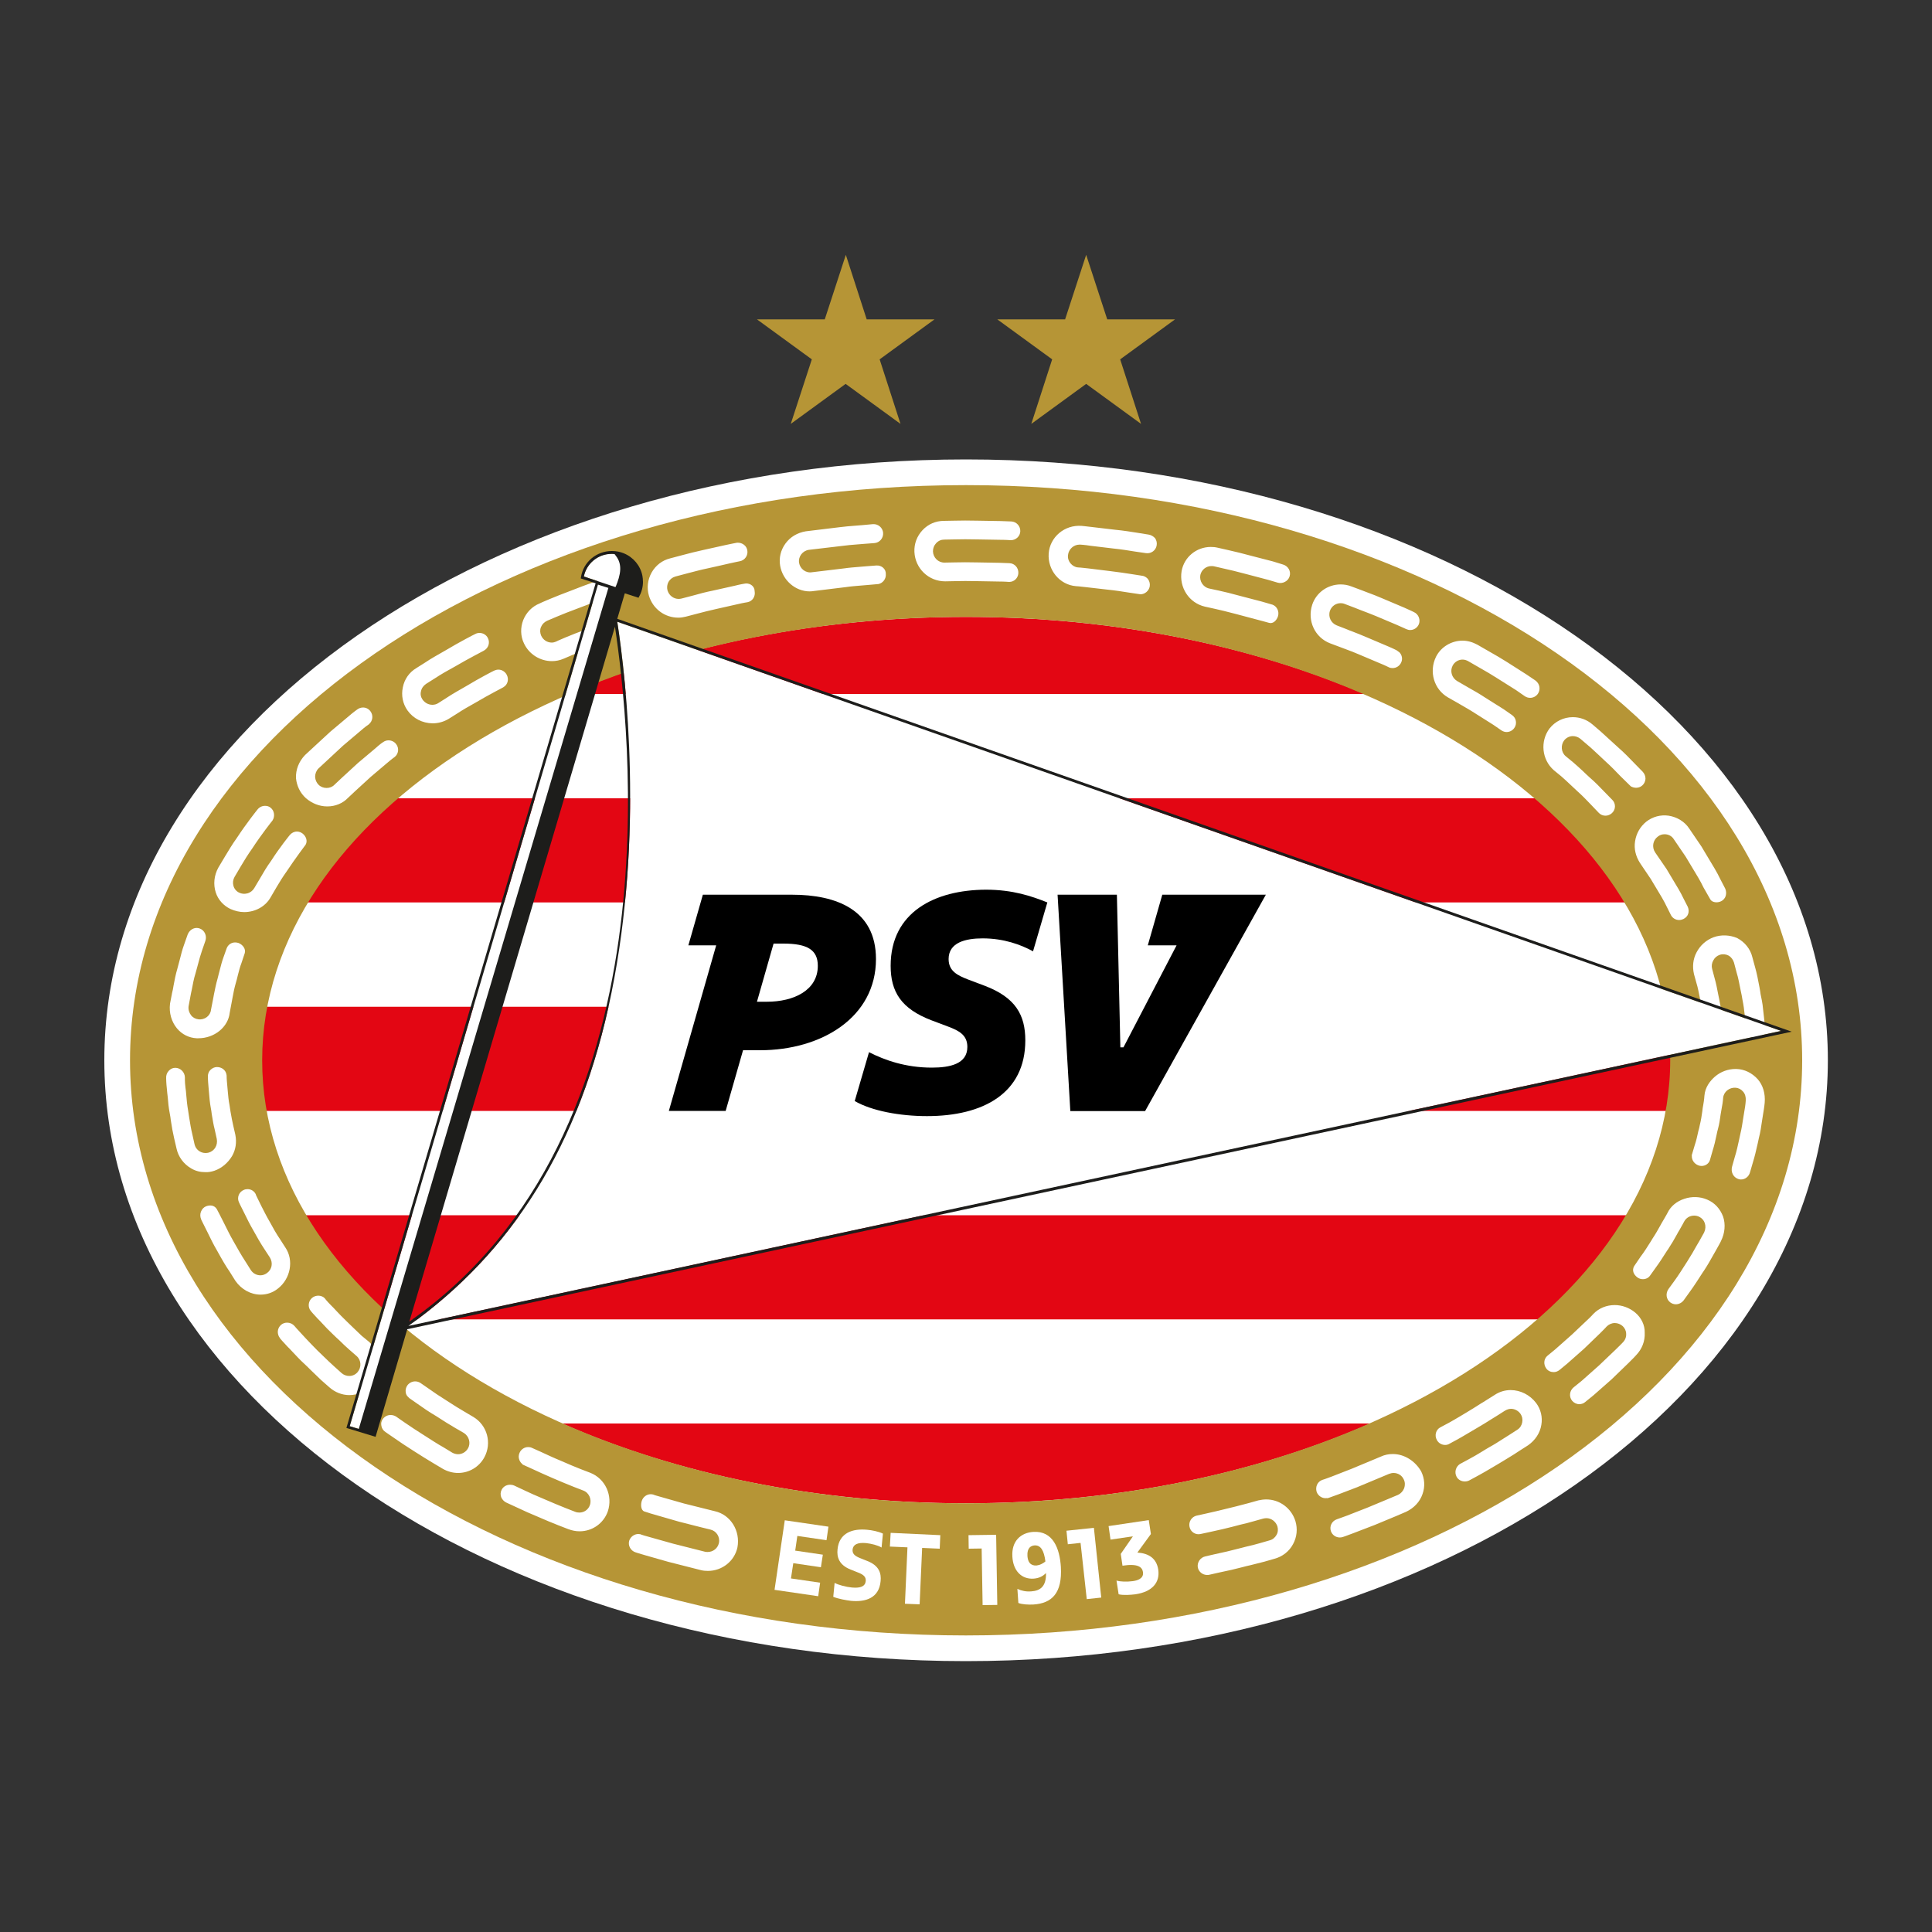
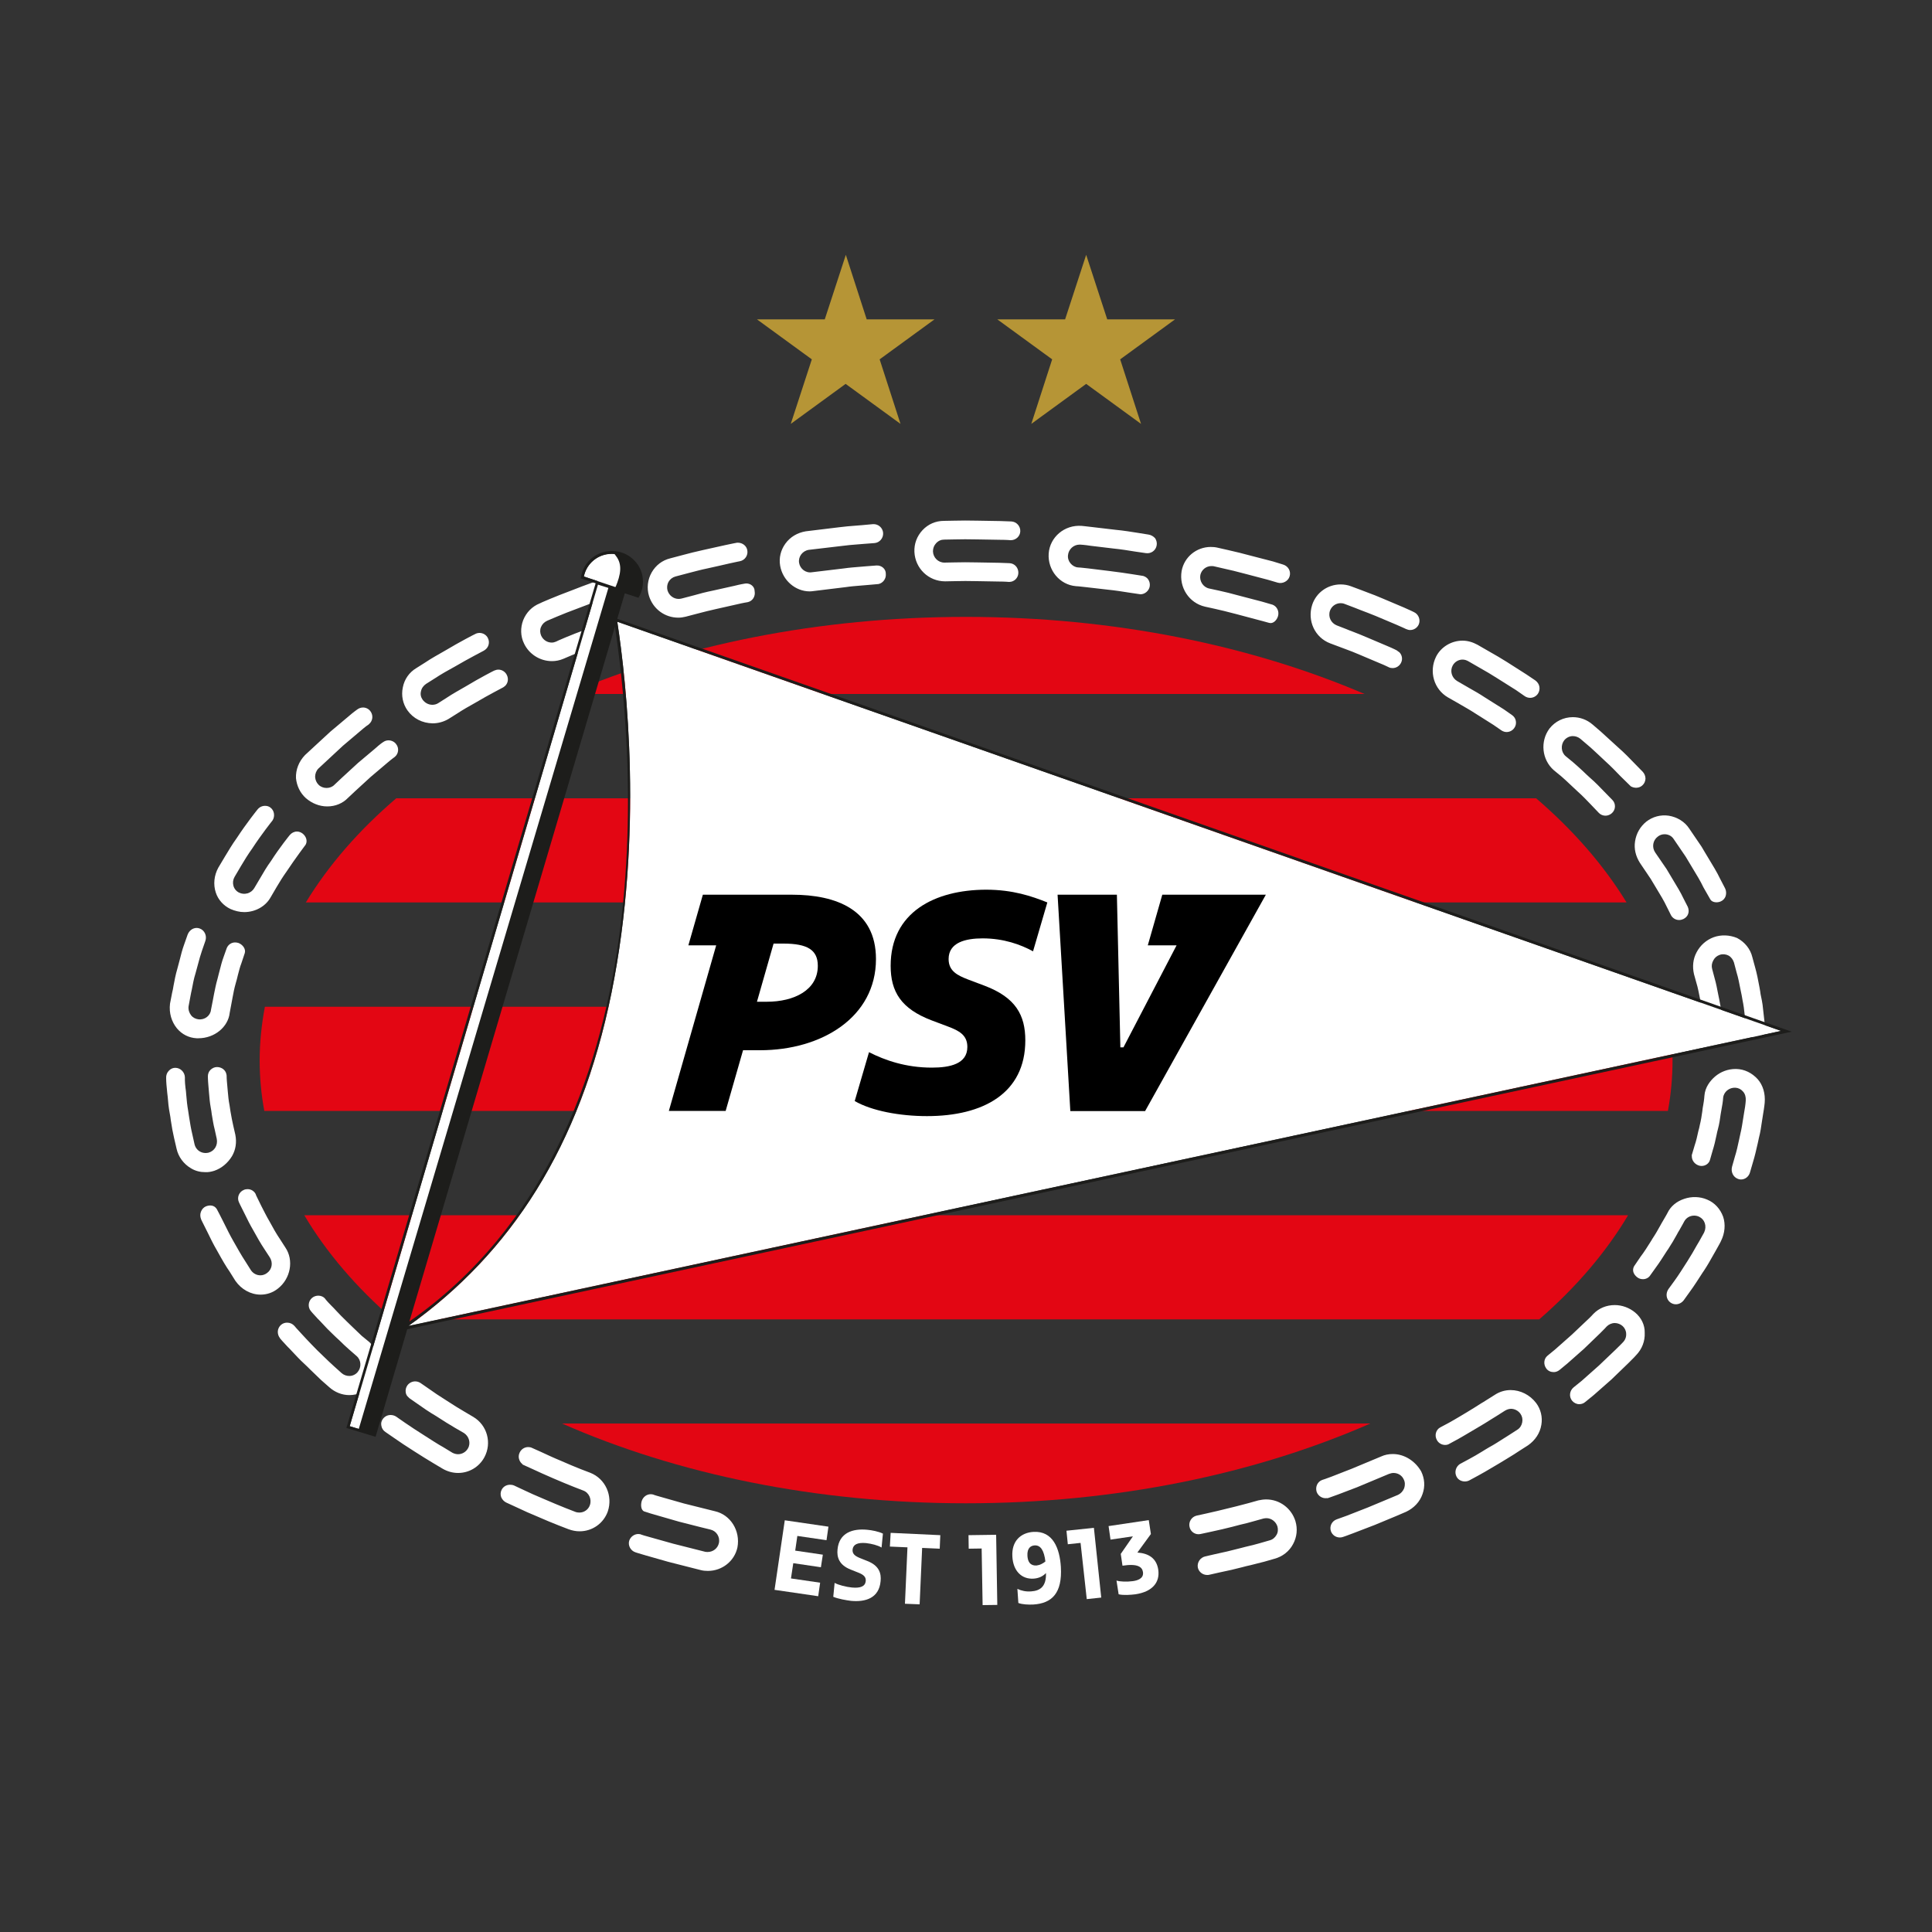
<svg xmlns="http://www.w3.org/2000/svg" width="40" height="40" version="1.1" id="Laag_1" x="0px" y="0px" viewBox="0 0 1000 1000" style="enable-background:new 0 0 1000 1000;" xml:space="preserve">
  <rect x="0" y="0" width="1000" height="1000" fill="#333333" stroke="none" />
  <style type="text/css">
	.st0{fill:#FFFFFF;}
	.st1{fill:#E30613;}
	.st2{fill:#B69536;}
	.st3{fill:#1D1D1B;}
</style>
  <g>
    <g>
-       <path class="st0" d="M499.9,859.8C254,859.8,54,720.3,54,548.8c0-171.5,200.1-311,446-311c246,0,446.1,139.5,446.1,311    C946,720.3,745.9,859.8,499.9,859.8z" />
      <path class="st1" d="M500,319.3c-76.5,0-147.4,14.7-206.1,39.9h412.4C647.6,334.1,576.6,319.3,500,319.3z M500,778.1    c77.9,0,150-15.3,209.3-41.3H290.9C350.1,762.9,422.3,778.1,500,778.1z M203.5,682.9h6.2l1.1,2l2.9-2h583    c19-16.5,34.5-34.6,46-53.9H157.5C169,648.4,184.6,666.5,203.5,682.9z M863.1,521.1H137.1c-1.7,9.1-2.7,18.3-2.7,27.7    c0,8.9,0.8,17.6,2.4,26.2h726.5c1.6-8.6,2.4-17.4,2.4-26.3C865.7,539.4,864.8,530.2,863.1,521.1z M795.1,413.2h-590    c-19.2,16.4-35,34.5-46.8,53.9h683.6C830.1,447.8,814.3,429.7,795.1,413.2z" />
      <g>
-         <path class="st2" d="M67.3,548.8C67.3,384.4,261,251.1,500,251.1c238.9,0,432.8,133.3,432.8,297.7     c0,164.3-193.9,297.7-432.9,297.7C261,846.5,67.3,713.1,67.3,548.8 M500,778.1c201.5,0,364.5-102.7,364.5-229.4     c0-126.7-163-229.4-364.4-229.4c-201.2,0-364.4,102.7-364.4,229.5C135.6,675.4,298.8,778.2,500,778.1z" />
-       </g>
+         </g>
      <path class="st0" d="M211.4,686.3c52.7-37.6,88.9-92.6,105.1-172.4c16.6-81.8,7.8-160.7,3-192.1l602.4,211.8L214,685.8" />
      <path class="st0" d="M887,485.1c-3.8,1.4-7,4.2-8.9,7.9c-1.8,3.4-2.2,7.3-1.3,11.2l1.3,4.7c0.7,2.2,1.2,5,1.8,7.9    c0.2,0.8,0.3,1.6,0.5,2.4c0.1,0.7,0.3,1.4,0.4,2.1c0.2,1.2,0.5,2.4,0.6,3.5l1.1,9.8c0.4,2.4,2.4,4.1,4.9,4.1c0.1,0,0.2,0,0.3,0    c1.4-0.1,2.7-0.8,3.6-1.8c0.8-0.9,1.1-2.1,0.9-3.2l-0.6-5.1c-0.2-1.3-0.3-2.8-0.5-4.5l-0.1-0.7c-0.2-1.2-0.4-2.5-0.7-3.8    c-0.1-0.7-0.3-1.4-0.4-2.2l-0.5-2.4c-0.6-3.2-1.2-6.2-1.9-8.6l-1.3-4.9c-0.4-1.4-0.2-3,0.6-4.4c0.7-1.4,1.9-2.4,3.4-2.9    c1.5-0.5,3.2-0.3,4.5,0.4c1.4,0.8,2.3,2.1,2.8,3.6l1.4,5.3c0.8,2.5,1.4,5.8,2.1,9.3l0.5,2.4c0.1,0.8,0.3,1.5,0.4,2.3    c0.3,1.4,0.5,2.7,0.7,4l1.3,11.1c0.4,2.8,2.6,4.8,5.2,4.6c1.3-0.1,2.5-0.7,3.4-1.8c0.9-1.1,1.3-2.4,1.1-3.8l-1.3-11.6    c-0.2-1.4-0.5-2.9-0.8-4.3c-0.2-0.8-0.3-1.6-0.4-2.4l-0.4-2.3c-0.7-3.8-1.4-7.3-2.2-10.1l-1.5-5.5c-1-4.2-3.9-7.8-7.9-9.9    C895.2,483.9,890.9,483.7,887,485.1z M386.1,302l-0.7,0.1c0,0-2.1,0.3-5.2,1.1l-11.2,2.5c-3.5,0.7-7,1.6-9.7,2.4l-6.5,1.7    c-0.5,0.1-1,0.2-1.5,0.2c-2.7,0-5-1.8-5.8-4.4c-0.4-1.5-0.2-3.1,0.5-4.4c0.8-1.4,2.1-2.4,3.6-2.8l6.8-1.8c2.8-0.7,6.3-1.7,9.8-2.4    c4.2-0.9,8.4-1.9,11.5-2.6c3.1-0.7,5.2-1.1,5.2-1.1c2.7-0.5,4.4-3.1,3.9-5.7c-0.4-2.3-2.5-3.9-4.9-3.9c-0.3,0-0.6,0-0.9,0.1    c0,0-2.2,0.4-5.4,1.1l-11.7,2.6c-3.6,0.8-7.3,1.7-10.2,2.5l-6.8,1.8c-4.1,1-7.5,3.6-9.6,7.3c-2.1,3.7-2.6,8.1-1.4,12.1    c2.1,6.8,8.2,11.3,15.2,11.3c0,0,0,0,0,0c1.3,0,2.6-0.2,3.8-0.5l6.5-1.7c2.7-0.7,6.1-1.6,9.4-2.3l11.1-2.5c2.9-0.7,5-1,5-1    c2.6-0.5,4.2-3,3.7-5.7C390.6,303.6,388.5,301.9,386.1,302z M147.7,645.7l-2.7-4.2c-1.8-2.6-3.9-6.3-5.5-9.3    c-1.6-2.7-3-5.6-4.2-7.9l-2.4-4.9c-0.4-0.7-0.5-1.1-0.5-1.2c-0.7-1.6-2.4-2.7-4.2-2.7c-0.7,0-1.4,0.1-2,0.4    c-2.5,1-3.6,3.9-2.6,6.2c0,0,0.2,0.5,0.6,1.3l2.5,5c1.2,2.5,2.7,5.5,4.4,8.4c1.7,3.1,3.9,7,5.8,9.8l2.8,4.3    c1.7,2.8,1.1,6.2-1.6,8.1c-1,0.7-2.1,1.1-3.3,1.1c-2,0-3.8-1-4.9-2.6l-2.9-4.6c-2-3-4.4-7.3-6.1-10.3c-1.8-3.1-3.4-6.4-4.7-9    l-0.8-1.6c-0.7-1.5-3.2-6.2-3.2-6.2c-1.4-2.2-3.8-2.1-5.6-1.4c-1.2,0.5-2.1,1.5-2.6,2.8c-0.5,1.3-0.4,2.7,0.1,3.9    c0,0,0.2,0.6,0.7,1.5l2.7,5.4c1.3,2.7,3,6.2,4.9,9.4c2.7,4.9,4.7,8.3,6.4,10.7l3,4.8c3.1,4.5,8,7.2,13.1,7.2    c3.3,0,6.4-1.1,8.9-3.1C150.4,661.9,152.2,652.3,147.7,645.7z M110.9,606c3.8-1.3,7-4,9.2-7.6c1.9-3.3,2.5-7.1,1.7-11.1l-1.1-4.8    c-0.5-2-0.9-4.5-1.4-7.2c-0.2-1.1-0.3-2.2-0.5-3.3c-0.5-2.4-0.7-4.9-0.9-7.1c-0.1-1.2-0.2-2.4-0.3-3.4c-0.3-2.8-0.3-4.7-0.3-4.8    l-0.1-0.6c-0.4-2.2-2.4-3.8-4.9-3.8h0c-1.3,0-2.5,0.6-3.4,1.5c-0.9,0.9-1.3,2.1-1.3,3.3c0,0.1,0,2.1,0.3,5.2    c0.1,1.1,0.2,2.3,0.3,3.5c0.2,2.4,0.4,5,0.9,7.6c0.2,1.1,0.4,2.2,0.5,3.3c0.5,2.9,0.9,5.6,1.5,7.8l1.1,5c0.6,3.2-1.1,6.2-4.2,7.1    c-0.5,0.1-1,0.2-1.6,0.2c-2.8,0-5.1-1.9-5.7-4.5l-1.2-5.4c-0.6-2.4-1.1-5.4-1.6-8.6c-0.2-1.1-0.3-2.2-0.5-3.3    c-0.5-2.8-0.8-5.7-1-8.3c-0.1-1.3-0.2-2.6-0.4-3.7c-0.4-3.2-0.3-5.4-0.3-5.4c-0.1-2.7-2.3-4.9-5-4.9h0c-1.2,0-2.4,0.5-3.3,1.5    c-1,1-1.5,2.4-1.4,3.9c0,0.1,0,2.4,0.4,5.8c0.1,1.1,0.2,2.4,0.4,3.8c0.2,2.7,0.5,5.8,1.1,8.8c0.2,1.1,0.4,2.2,0.5,3.3    c0.5,3.4,1.1,6.7,1.7,9.2l1.3,5.6c0.9,4.1,3.6,7.9,7.6,10.2c2.2,1.3,4.6,1.9,7.2,1.9C107.7,606.8,109.3,606.5,110.9,606z     M305.5,762.3c-0.1,0-7.8-2.9-15.2-6.2c-3.9-1.6-7.7-3.4-10.3-4.6l-4.7-2.1c-0.6-0.3-1.3-0.4-1.9-0.4c-1.9,0-3.6,1.1-4.4,2.8    c-0.6,1.2-0.7,2.6-0.2,3.8c0.3,0.9,0.9,1.7,1.7,2.3l-0.1,0.1l5.5,2.5c2.6,1.2,6.5,3,10.5,4.7c7.6,3.3,15.4,6.3,15.5,6.3    c3,1.1,4.5,4.6,3.4,7.6c-0.8,2.3-3,3.8-5.4,3.8c-0.7,0-1.5-0.1-2.2-0.4c-0.1,0-8.1-3.1-15.9-6.5c-4.1-1.7-8.1-3.5-10.8-4.8    l-4.9-2.3c-0.7-0.3-1.4-0.4-2.1-0.4c-1.9,0-3.6,1-4.4,2.7c-0.6,1.2-0.6,2.5-0.2,3.7c0.5,1.2,1.4,2.2,2.6,2.8l5,2.3    c4.2,2,7.8,3.6,11,4.9c7.9,3.5,16.2,6.6,16.2,6.6c1.9,0.7,3.8,1.1,5.8,1.1c6.6,0,12.4-4.1,14.6-10.3    C317.3,774.2,313.4,765.4,305.5,762.3z M370,782.2l-16-4l-10.9-3.1c-2.9-0.8-4.9-1.4-4.9-1.5c-0.4-0.1-0.9-0.2-1.4-0.2    c-2.1,0-3.9,1.4-4.6,3.4c-0.6,1.8-0.6,4.7,1.2,5.5l1.9,0.6c0,0,2,0.7,5,1.5l11.1,3.2c8.1,2.1,16.2,4.1,16.3,4.1    c3.1,0.7,5.1,3.8,4.4,7c-0.6,2.7-3,4.6-5.8,4.6c-0.4,0-0.9,0-1.3-0.1l-16.6-4.2l-11.4-3.2c-3.1-0.8-5.1-1.5-5.1-1.5l-0.8-0.3v0.1    c-0.2,0-0.5-0.1-0.7-0.1c-2.1,0-4,1.4-4.7,3.4c-0.8,2.5,0.7,5.3,3.3,6.1c0,0,2.1,0.7,5.3,1.6c3.1,0.9,7.3,2.1,11.6,3.3l16.9,4.3    c1.2,0.3,2.4,0.4,3.6,0.4c7.4,0,13.8-5.1,15.3-12.2C383.3,792.3,378.1,784,370,782.2z M245,733.4l-4.4-2.6c-2.6-1.5-6-3.6-9.5-5.9    c-3.4-2.1-6.8-4.4-9.3-6.2l-4.2-2.9c-0.8-0.5-1.7-0.8-2.7-0.8c-1.6,0-3.1,0.8-4,2c-0.8,1.1-1.1,2.4-0.9,3.7    c0.1,0.7,0.4,1.4,0.8,1.9l1.1,1.1c0,0,1.7,1.2,4.3,3c2.5,1.8,6,4.2,9.6,6.3c3.4,2.2,7,4.5,9.8,6.1l4.5,2.6c2.7,1.7,3.7,5.3,2.1,8    c-1,1.8-3,3-5.1,3c-1,0-2.1-0.3-3-0.8l-4.6-2.8c-2.9-1.6-6.7-4.1-10-6.2c-3.6-2.3-7.2-4.6-9.9-6.5l-4.6-3.2h0    c-0.8-0.5-1.8-0.8-2.8-0.8c-1.6,0-3,0.7-4,2c-0.8,1.1-1.1,2.3-0.8,3.6c0.2,1.3,1,2.5,2.1,3.2l4.5,3.1c2.8,2,6.5,4.4,10.1,6.7    c3.6,2.3,7.4,4.7,10.3,6.4c2.8,1.7,4.7,2.8,4.7,2.8c2.4,1.4,5.2,2.2,8,2.2c5.7,0,10.9-3.1,13.6-8.1    C254.7,746.9,252.2,737.7,245,733.4z M846.3,435.5c-0.6,3.8,0.3,7.6,2.5,11.1l5.6,8.3l3,5c1.9,3.1,4,6.6,5.3,9.4l2.2,4.4    c0.8,1.5,2.4,2.5,4.2,2.5c0.8,0,1.5-0.2,2.2-0.5c1.2-0.6,2.1-1.5,2.5-2.7c0.4-1.2,0.3-2.4-0.2-3.6l-2.3-4.5    c-1.3-2.8-3.4-6.3-5.6-9.9l-3.1-5.2l-5.9-8.6c-1.8-2.7-1.2-6.3,1.4-8.2c1-0.8,2.2-1.2,3.5-1.2c1.9,0,3.7,0.9,4.7,2.5l6.2,9.1    l3.3,5.5c2.2,3.6,4.5,7.4,5.9,10.4l3.6,6.3c1,1.6,3.7,1.8,5.5,0.9c1.1-0.5,2-1.5,2.4-2.7c0.4-1.3,0.3-2.8-0.3-4l-2.6-5    c-1.5-3.2-3.9-7.1-6.2-10.9c-1.2-1.9-2.3-3.9-3.4-5.7l-6.4-9.4c-2.3-3.5-6.2-5.9-10.6-6.6c-4.1-0.6-8.3,0.5-11.6,3.1    C849,427.8,846.9,431.4,846.3,435.5z M223.9,374.4c2.9,0,5.8-0.8,8.3-2.3l4.3-2.7c2.7-1.8,6.5-4,9.6-5.7    c6.9-4.1,14.2-7.8,14.3-7.9l0.3-0.2v0c2.1-1.3,2.8-4,1.6-6.3c-0.8-1.6-2.5-2.7-4.3-2.7c-0.8,0-1.5,0.2-2.2,0.5    c-0.1,0-7.5,3.8-14.6,8.1c-3.1,1.8-7.1,4-9.9,5.9l-4.4,2.8c-0.9,0.6-2,0.9-3.1,0.9c-2,0-3.9-1-5.1-2.7c-0.9-1.3-1.2-2.8-0.8-4.3    c0.3-1.6,1.3-2.9,2.6-3.8l4.6-2.9c3-2,7.2-4.4,10.2-6c7.3-4.3,15-8.2,15.1-8.3l0.3-0.2c2.2-1.3,3-4.1,1.8-6.4    c-0.8-1.6-2.5-2.6-4.3-2.6c-0.8,0-1.6,0.2-2.3,0.6c-0.1,0-7.9,4-15.4,8.5c-3.3,1.9-7.5,4.2-10.4,6.2l-4.6,2.9    c-3.7,2.2-6.2,5.8-7,10c-0.9,4.2,0,8.5,2.4,11.9C213.9,371.9,218.6,374.3,223.9,374.4z M101.8,537.4c0.3,0,0.6,0,0.9,0    c8.3,0,15.4-5.8,16.2-13.2l0.9-4.8c0.2-1,0.4-2,0.6-3.2c0.4-2.2,0.9-4.8,1.6-7.2c0.4-1.4,0.8-2.8,1.1-4.2c0.6-2.2,1.1-4.4,1.8-6.1    l1.8-5.4c0.6-2.1-1-4.3-3.2-5.2c-0.6-0.2-1.2-0.3-1.8-0.3c-2,0-3.7,1.2-4.4,3.1l-1.7,4.8c-0.7,1.9-1.3,4.2-1.9,6.6    c-0.4,1.4-0.7,2.8-1.1,4.3c-0.8,2.7-1.3,5.4-1.8,7.8c-0.2,1.1-0.4,2.2-0.6,3.2l-1,5.1c-0.3,3-3.2,5.3-6.5,4.9    c-1.5-0.2-2.9-0.9-3.8-2.1c-1-1.3-1.5-2.9-1.3-4.6l1-5.4c0.2-1,0.4-2.2,0.7-3.4c0.5-2.6,1-5.5,1.9-8.3c0.4-1.5,0.8-2.9,1.2-4.4    c0.7-2.7,1.4-5.2,2.1-7.2l1.8-5.2c0.9-2.6-0.4-5.5-2.9-6.4c-0.5-0.2-1.1-0.3-1.6-0.3c-2.1,0-3.9,1.4-4.7,3.5l-1.9,5.4    c-0.8,2.2-1.5,4.8-2.2,7.7c-0.4,1.5-0.8,3-1.2,4.5c-0.9,3-1.5,6.2-2,8.9c-0.2,1.3-0.4,2.4-0.7,3.5l-1.1,5.7    c-0.6,4.8,0.8,9.4,3.6,12.8C94.2,535.4,97.8,537.2,101.8,537.4z M158.3,413.1c3.1,2.7,7,4.3,11.1,4.3c4.2,0,8-1.6,10.7-4.4    c0.1-0.1,5.9-5.6,11.8-10.9l8.5-7.2c2.2-1.9,3.9-3.1,3.9-3.1c2-1.6,2.4-4.6,0.7-6.7c-0.9-1.2-2.4-1.9-3.9-1.9c-1,0-2,0.3-2.9,1    c-0.1,0-1.8,1.2-4.1,3.3l-8.8,7.4c-6.1,5.5-12.1,11.2-12.2,11.3c-2.1,2.2-6,2.2-8.2,0c-1.1-1.1-1.7-2.5-1.8-4.1    c0-1.6,0.6-3.2,1.7-4.3c0.1-0.1,6.4-6,12.7-11.8l9.1-7.7c2.4-2.1,4.1-3.3,4.2-3.3l0.2-0.2v0c2-1.7,2.3-4.6,0.7-6.7    c-0.9-1.2-2.3-1.9-3.8-1.9c-1.1,0-2.2,0.4-3.1,1.1c-0.1,0.1-1.9,1.3-4.4,3.5l-9.4,7.9c-6.5,5.9-13,12.1-13.1,12.1    c-3.2,3.3-4.9,7.6-4.7,12C153.6,406.7,155.3,410.4,158.3,413.1z M119.3,470.5c2.3,1,4.7,1.6,7.1,1.6h0c5.8,0,11.1-3,13.7-7.7    l3.1-5.3c1.4-2.4,3.2-5.3,5.2-8.1c4.3-6.5,9.8-13.8,9.8-13.8c1.1-2,0.2-4.3-1.5-5.7c-0.9-0.7-1.9-1.1-3-1.1    c-1.4,0-2.8,0.7-3.7,1.8c-0.1,0.1-5.3,6.5-9.7,13.4c-2.2,3-4,6.1-5.5,8.7l-3.2,5.4c-1.6,2.7-5.1,3.7-7.9,2.3    c-1.4-0.7-2.5-2-2.9-3.6c-0.4-1.5-0.2-3.1,0.6-4.5l3.3-5.6c1.6-2.7,3.6-6,5.9-9.2c4.7-7.2,10.1-14,10.2-14.1l0.3-0.4l0,0    c1.3-2.1,0.9-5-1-6.5c-0.8-0.7-1.8-1-2.9-1c-1.6,0-3,0.7-4,2c-0.1,0.1-5.7,7.1-10.6,14.6c-2.4,3.3-4.5,6.9-6.2,9.7l-3.4,5.7    c-2.2,4-2.7,8.7-1.3,12.9C112.9,465.7,115.7,468.8,119.3,470.5z M187.2,691.4c-1.4-1.3-3-2.9-4.8-4.6c-1-1-2.1-2-3.2-3.1    c-1.9-1.8-3.7-3.7-5.3-5.4c-0.8-0.9-1.6-1.7-2.4-2.5c-2.1-2.1-3.3-3.6-3.3-3.7c-1.6-1.8-4.7-2-6.7-0.3c-2,1.7-2.3,4.8-0.6,6.8    c0.1,0.1,1.3,1.6,3.5,3.9c0.8,0.8,1.6,1.6,2.5,2.6c1.6,1.8,3.5,3.7,5.5,5.6c1.1,1.1,2.2,2.1,3.3,3.1c1.8,1.8,3.5,3.4,5,4.7    l3.9,3.4c2.4,2.1,2.6,5.8,0.5,8.3c-1.1,1.3-2.7,2-4.3,2c-1.4,0-2.9-0.5-4-1.5l-4-3.6c-1.6-1.4-3.4-3.2-5.4-5.1    c-1.1-1-2.1-2.1-3.2-3.1c-2-2-4-4.1-5.7-5.9c-0.9-1-1.8-1.9-2.5-2.7c-2.2-2.3-3.6-4-3.6-4c-1-1.1-2.3-1.7-3.8-1.7    c-1.2,0-2.3,0.4-3.2,1.2c-0.9,0.8-1.5,2-1.6,3.2c-0.1,1.3,0.3,2.6,1.1,3.6l0.1,0.2c0,0,1.5,1.8,3.8,4.2c0.8,0.8,1.7,1.7,2.6,2.7    c1.8,1.9,3.8,4.1,6,6.1c1.1,1,2.2,2.1,3.2,3.1c2.1,2,4,3.9,5.6,5.4l4.2,3.7c2.9,2.6,6.6,4.1,10.4,4.1c4.7,0,9-2.1,11.9-5.7    c5.2-6.6,4.5-16.2-1.6-21.8L187.2,691.4z M804.3,398.7l3.9,3.2c1.4,1.2,3.1,2.8,4.9,4.5c1.1,1,2.1,2,3.2,3c2.7,2.4,5.1,4.9,7.1,7    l4.2,4.4c0.9,0.9,2.1,1.4,3.4,1.4c1.2,0,2.4-0.5,3.3-1.3c1-0.9,1.6-2.2,1.6-3.5c0-1.2-0.4-2.4-1.3-3.3l-4.2-4.3    c-2.1-2.2-4.7-4.9-7.6-7.4c-1.1-1-2.3-2.1-3.3-3.1c-1.8-1.7-3.6-3.3-5.1-4.6l-4-3.3c-2.4-2-2.7-5.8-0.7-8.3    c1.1-1.3,2.7-2.1,4.4-2.1c1.4,0,2.8,0.5,3.9,1.4l4.1,3.5c1.6,1.3,3.4,3.1,5.4,4.9c1.1,1,2.2,2.1,3.4,3.2c2.9,2.6,5.6,5.4,7.8,7.7    l5.4,5.3c1.9,1.1,4.4,1,6-0.5c1-0.9,1.5-2.1,1.6-3.4c0-1.4-0.5-2.6-1.4-3.6l-4.5-4.6c-2.3-2.4-5.1-5.3-8.2-8    c-1.1-1-2.3-2.1-3.4-3.1c-2.1-1.9-4-3.7-5.7-5.2l-4.2-3.6c-2.9-2.5-6.5-3.8-10.2-3.8c-4.8,0-9.2,2.2-12.1,5.9    C797.1,383.7,798,393.2,804.3,398.7z M781.9,719.5c-3,0-5.9,0.9-8.4,2.6l-4.3,2.7c-0.8,0.5-1.7,1.1-2.6,1.6    c-2.1,1.3-4.5,2.9-6.9,4.3c-1.4,0.8-2.7,1.6-4,2.4c-2.1,1.2-4,2.4-5.7,3.3l-4.5,2.4c-2.3,1.2-3.1,4.2-1.8,6.5    c0.8,1.6,2.5,2.6,4.3,2.6c0.8,0,1.6-0.2,2.2-0.6l4.6-2.5c1.8-1,3.8-2.2,6-3.5c1.3-0.8,2.6-1.5,3.9-2.3c2.6-1.5,5-3,7.2-4.4    c0.9-0.6,1.8-1.1,2.6-1.6l4.4-2.8c1-0.6,2.1-1,3.2-1c1.9,0,3.8,1,4.9,2.6c0.9,1.3,1.2,2.8,0.9,4.4c-0.3,1.6-1.2,3-2.5,3.8    c0,0-1.8,1.2-4.5,2.9c-0.8,0.5-1.7,1.1-2.7,1.7c-2.2,1.4-4.8,3.1-7.4,4.5c-1.3,0.8-2.6,1.5-3.8,2.3c-2.3,1.4-4.5,2.7-6.4,3.7    l-5,2.7v0c-2.1,1.4-2.9,4.2-1.7,6.5c0.8,1.6,2.5,2.5,4.3,2.5c0.8,0,1.7-0.2,2.4-0.6l4.8-2.6c1.9-1,4.2-2.4,6.6-3.8    c1.3-0.8,2.6-1.5,3.9-2.3c2.7-1.6,5.4-3.3,7.7-4.7c0.9-0.6,1.8-1.2,2.6-1.7l4.7-3c3.7-2.6,6.2-6.3,6.9-10.6    c0.7-4-0.3-8.1-2.7-11.3C791.9,722,787,719.5,781.9,719.5z M749.5,361l4.4,2.5c0.6,0.3,1.2,0.7,1.9,1.1c2.4,1.4,5.1,2.9,7.7,4.6    c3.4,2.2,6.9,4.3,9.5,6l4.2,2.9c0.8,0.5,1.7,0.8,2.6,0.8c1.6,0,3.1-0.8,4-2.1c0.8-1.1,1-2.4,0.8-3.6c-0.2-1.3-0.9-2.3-2-3.1    l-4.3-3l-9.7-6.1c-2.7-1.8-5.5-3.4-8-4.8l-6.4-3.7c-2.8-1.7-3.8-5.2-2.3-8c1-1.9,3-3.1,5.1-3.1c1,0,2,0.3,2.9,0.8l6.6,3.8    c2.5,1.4,5.4,3.1,8.2,4.9l10,6.3l4.6,3.2h0c0.8,0.5,1.7,0.8,2.7,0.8c1.6,0,3.1-0.8,4-2.1c0.7-1,1-2.3,0.8-3.6    c-0.2-1.3-1-2.5-2.1-3.3l-4.6-3.1l-10.2-6.5c-3-1.9-6.1-3.7-8.6-5.1l-6.6-3.8c-2.4-1.3-5-2.1-7.7-2.1c-5.8,0-11.2,3.3-13.7,8.3    C739.5,347.6,742.2,356.8,749.5,361z M720.9,752.6c-2.1,0-4.2,0.4-6.1,1.3c0,0-7.6,3.2-15.1,6.3l-10.5,4.1    c-2.8,1.1-4.8,1.7-4.8,1.7c-2.5,0.9-3.7,3.6-2.9,6.2c0.8,2.2,3.1,3.6,5.4,3.2v0.1l0.8-0.2c0,0,2-0.7,5-1.8l9.7-3.7l16.5-6.9    c0.8-0.3,1.6-0.5,2.4-0.5c2.3,0,4.4,1.3,5.3,3.4c0.7,1.4,0.7,3,0.2,4.5c-0.6,1.5-1.7,2.7-3.1,3.4c-0.1,0-8,3.4-15.8,6.6l-11,4.3    c-3,1.1-5,1.8-5,1.8c-2.6,0.9-3.9,3.7-3,6.2c0.7,1.9,2.5,3.2,4.6,3.2c0.6,0,1.1-0.1,1.7-0.3c0,0,2.1-0.7,5.2-1.9l11.2-4.3    c8-3.3,16.1-6.7,16.2-6.8c4-1.9,7.1-5.1,8.5-9.2c1.4-3.9,1.1-8-0.7-11.7C732.5,756.2,726.9,752.6,720.9,752.6z M898.7,553.3    l-0.4,0c-3.9,0-7.7,1.4-10.7,4c-2.3,2-5.1,5.4-5.4,9.9c0,0-0.1,1.9-0.6,4.7c-0.2,1-0.4,2.2-0.5,3.4c-0.3,2.2-0.7,4.7-1.3,7.1    c-0.2,1-0.4,2-0.7,2.9c-0.6,2.8-1.2,5.4-1.9,7.4l-1.6,5.4h0.1c-0.2,2.2,1.2,4.3,3.4,5.1c0.5,0.2,1.1,0.3,1.6,0.3    c2.1,0,3.9-1.3,4.4-3.2l1.4-4.9c0.7-2.2,1.4-5,2-8c0.2-1,0.4-2,0.7-3c0.7-2.6,1.1-5.3,1.4-7.6c0.2-1.3,0.4-2.4,0.6-3.5    c0.6-3,0.7-5.1,0.7-5.1c0.3-3.1,3.2-5.4,6.4-5.2c1.5,0.1,2.9,0.8,3.9,2c1.1,1.2,1.5,2.9,1.4,4.6c0,0-0.1,2.2-0.7,5.4    c-0.2,1.1-0.4,2.4-0.6,3.7c-0.4,2.5-0.8,5.4-1.5,8.2c-0.2,0.9-0.4,1.9-0.6,2.8c-0.7,3.3-1.4,6.4-2.2,8.9l-1.5,5.3    c-0.7,2.7,0.6,5.4,3.1,6.3c0.5,0.2,1,0.3,1.5,0.3c2.2,0,4.1-1.5,4.7-3.7l1.6-5.5c0.8-2.6,1.6-5.9,2.4-9.5c0.2-0.9,0.4-1.9,0.6-2.8    c0.8-3,1.2-6,1.6-8.7c0.2-1.3,0.4-2.6,0.6-3.8c0.6-3.4,0.8-5.7,0.8-5.7c0.4-4.8-0.9-9.1-3.6-12.2    C906.8,555.3,902.9,553.4,898.7,553.3z M846.4,679.4c-3-2.5-6.8-3.9-10.6-3.9c-4.3,0-8.2,1.6-11.1,4.6c0,0-1.3,1.5-3.5,3.5    l-7.6,7.2l-8.7,7.7l-3.9,3.2c-2,1.6-2.2,4.6-0.6,6.7c0.9,1.2,2.3,1.8,3.8,1.8c1.1,0,2.1-0.4,3-1.1l4-3.3l8.6-7.6l8.2-7.9    c2.2-2.1,3.6-3.7,3.6-3.7c1.1-1.1,2.6-1.8,4.2-1.8c1.5,0,3,0.6,4.1,1.6c1.1,1,1.8,2.5,1.8,4c0.1,1.6-0.5,3.2-1.7,4.4    c0,0-1.5,1.6-3.8,3.8l-8.6,8.2l-8.9,7.9l-4.2,3.4c-2.1,1.7-2.5,4.8-0.8,6.9c0.9,1.1,2.3,1.8,3.7,1.8c1.2,0,2.3-0.4,3.2-1.2    l4.3-3.5l9.2-8.1l8.8-8.5c2.4-2.3,3.9-4,3.9-4c3.1-3.2,4.7-7.3,4.5-11.7C851.4,685.8,849.5,682,846.4,679.4z M883.6,620.9    c-3.7-1.6-8-1.7-11.8-0.4c-4,1.3-7.1,3.9-8.7,7.3c0,0-0.2,0.4-0.6,1.1l-1.8,3.1c-0.4,0.6-0.8,1.4-1.2,2.1    c-1.2,2.2-2.7,4.8-4.3,7.2l-0.4,0.7c-2,3.2-3.9,6.2-5.6,8.4l-3.4,5c-1.2,2.2-0.2,4.3,1.6,5.7c0.9,0.7,1.9,1,3,1    c1.5,0,2.9-0.7,3.7-1.9l3-4.2c1.7-2.3,3.7-5.4,5.8-8.7l0.5-0.7c1.7-2.6,3.3-5.3,4.6-7.7c0.4-0.8,0.8-1.5,1.2-2.1l1.8-3.2    c0.4-0.8,0.7-1.3,0.7-1.3c1-1.9,2.9-3.1,5.2-3.1c0.9,0,1.8,0.2,2.6,0.6c1.4,0.7,2.4,1.8,2.9,3.3c0.5,1.5,0.4,3.2-0.3,4.7    c0,0-0.2,0.5-0.7,1.3l-1.9,3.4c-0.4,0.7-0.8,1.4-1.3,2.2c-1.4,2.5-3,5.3-4.8,8.1c-2.3,3.6-4.7,7.4-6.6,10l-3.2,4.4    c-1.6,2.3-1.2,5.3,0.9,6.9c0.8,0.6,1.8,1,2.9,1c1.6,0,3.1-0.8,4.1-2.1l3.3-4.6c2-2.7,4.4-6.5,6.8-10.2l0.1-0.1c2-3,3.7-6,5.2-8.7    c0.4-0.7,0.8-1.4,1.2-2.1l2-3.6c0.5-0.9,0.7-1.4,0.7-1.4c2-4,2.4-8.6,1.1-12.5C890.4,625.7,887.5,622.5,883.6,620.9z M453.6,292.7    l-5.2,0.4c-1.1,0.1-2.3,0.2-3.6,0.3c-2.4,0.2-5.2,0.4-7.9,0.8l-16.7,2c-3.2,0.5-6.1-1.8-6.6-4.9c-0.5-3.2,1.8-6.2,5-6.7l17-2    c2.8-0.4,5.5-0.6,8-0.8c1.3-0.1,2.6-0.2,3.7-0.3l5.3-0.4c2.7-0.2,4.7-2.6,4.5-5.3c-0.2-2.6-2.5-4.7-5.3-4.5l-5.4,0.5    c-1.1,0.1-2.3,0.2-3.7,0.3c-2.5,0.2-5.4,0.4-8.3,0.8l-17.3,2.1c-4.3,0.7-8.1,2.9-10.6,6.4c-2.4,3.3-3.4,7.4-2.7,11.4    c1.3,7.6,7.9,13.3,15.3,13.3h0c0.7,0,1.5-0.1,2.2-0.2l16.4-2c2.6-0.4,5.3-0.6,7.7-0.8c1.3-0.1,2.5-0.2,3.6-0.3l5.7-0.5v0    c2.3-0.5,4-2.7,3.8-5.2C458.6,294.5,456.3,292.5,453.6,292.7z M488.7,279.3l5.4-0.1c3.2-0.1,7.5-0.1,11.8,0l11.8,0.2    c3.2,0,5.3,0.2,5.3,0.2l0.2,0c2.6,0,4.8-2,4.9-4.6c0.1-2.7-2-5-4.7-5.1c0,0-2.2-0.1-5.5-0.2l-11.9-0.2c-4.4-0.1-8.7-0.1-12,0    l-5.4,0.1c-4.3,0-8.2,1.7-11.1,4.8c-2.9,3.1-4.4,7.1-4.2,11.3c0.4,8.5,7.3,15.2,15.9,15.2l5.2-0.1c3.1-0.1,7.2-0.1,11.3,0    l11.4,0.2c3,0,5.1,0.2,5.1,0.2l0.2,0c2.5,0,4.6-2,4.7-4.6c0.1-2.7-1.9-5-4.6-5.1c0,0-2.1-0.1-5.3-0.2l-11.5-0.2    c-4.2-0.1-8.4-0.1-11.6,0l-5.3,0.1c-3.2,0-5.8-2.6-5.9-5.8c0-1.6,0.5-3,1.6-4.2C485.7,279.9,487.1,279.3,488.7,279.3z M688.5,333    l4.8,1.8c1,0.4,2.1,0.8,3.2,1.2c2.2,0.8,4.8,1.8,7.3,2.9l10.4,4.4c2.8,1.1,4.6,2.1,4.7,2.1c0.6,0.3,1.3,0.4,1.9,0.4    c1.9,0,3.6-1.1,4.4-2.8c0.9-1.8,0.5-3.9-0.8-5.3l-1.5-1.1c0,0-1.9-1-4.8-2.2l-10.6-4.5c-2.5-1.1-5.1-2.1-7.4-3    c-1.2-0.4-2.3-0.9-3.3-1.3l-4.9-1.9c-3-1.2-4.6-4.5-3.5-7.6c0.8-2.3,3-3.9,5.5-3.9c0.7,0,1.4,0.1,2.1,0.4l5,1.9    c1,0.4,2.1,0.8,3.3,1.3c2.4,0.9,5,1.9,7.7,3l10.9,4.6c2.9,1.2,4.8,2.2,4.9,2.2c0.7,0.3,1.4,0.5,2.1,0.5c1.9,0,3.6-1.1,4.4-2.8    c1.1-2.4,0-5.4-2.5-6.5c0,0-2-1-5-2.3l-11.1-4.7c-2.7-1.2-5.4-2.2-7.8-3.1c-1.2-0.5-2.4-0.9-3.4-1.3l-5.1-1.9    c-1.8-0.7-3.6-1-5.5-1c-6.7,0-12.6,4.2-14.7,10.5C676.5,321.3,680.6,330,688.5,333z M594.5,276.7l-5.6-0.9    c-3.1-0.5-7.4-1.2-11.7-1.6l-11.9-1.4c-3.2-0.4-5.4-0.6-5.4-0.6c-8.9-0.7-16.5,5.8-17.1,14.3c-0.6,8.6,5.7,16.2,14.1,16.9    c0,0,2.1,0.1,5.1,0.5l11.3,1.3c4,0.4,7.8,1,10.9,1.5l5.4,0.8c0.2,0,0.5,0.1,0.7,0.1c2.3,0,4.4-1.8,4.8-4.1    c0.2-1.3-0.1-2.6-0.8-3.6c-0.6-0.9-1.6-1.5-2.6-1.8l-5.7-0.9c-3.1-0.5-7.3-1.1-11.4-1.6l-11.4-1.4c-3.1-0.4-5.2-0.5-5.2-0.5    c-1.5-0.1-2.9-0.9-3.9-2.1c-1-1.2-1.5-2.7-1.3-4.3c0.3-3,2.9-5.4,5.9-5.4c0.2,0,0.3,0,0.5,0c0,0,2.2,0.1,5.3,0.6l11.7,1.4    c4.1,0.4,8.3,1.1,11.4,1.6l5.5,0.8c2.7,0.4,5.2-1.4,5.6-4.1c0.2-1.3-0.1-2.5-0.8-3.6C597,277.6,595.8,276.9,594.5,276.7z     M655.4,776.1c-1.4,0-2.7,0.2-4.1,0.5l-5,1.4c-1.8,0.5-4.1,1.1-6.5,1.7c-1.5,0.4-3,0.7-4.5,1.1c-3.2,0.8-6.9,1.7-11,2.6l-5,1.1    c-2.5,0.6-4.2,3.2-3.6,5.8c0.5,2.6,3.1,4.3,5.7,3.7l5.1-1.1c4.3-0.9,8-1.8,11.2-2.6c1.4-0.4,2.8-0.7,4.2-1.1c2.6-0.6,5-1.2,7-1.8    l5-1.4c0.5-0.1,1-0.2,1.6-0.2c2.6,0,4.9,1.8,5.7,4.3c0.4,1.5,0.3,3.1-0.5,4.4c-0.8,1.4-2,2.4-3.6,2.8l-5.2,1.5    c-2,0.6-4.5,1.2-7.1,1.8c-1.4,0.4-2.8,0.7-4.3,1.1c-3.4,0.9-7.2,1.8-11.5,2.7l-5.2,1.2c-2.6,0.6-4.3,3.2-3.8,5.8    c0.5,2.2,2.5,3.8,4.8,3.8c0.4,0,0.7,0,1.1-0.1l5.3-1.2c4.4-0.9,8.3-1.8,11.7-2.7c1.5-0.4,3-0.8,4.5-1.1c2.6-0.7,5.1-1.3,7.1-1.8    c3.1-0.9,5.2-1.5,5.2-1.5c4.1-1.1,7.6-3.8,9.6-7.6c2-3.7,2.4-7.9,1.2-11.9C668.4,780.6,662.3,776.1,655.4,776.1z M623.7,314l5,1.1    c2.7,0.6,6.5,1.5,11,2.7l10.9,2.9c0,0,6.1,1.6,6.3,1.7c2.1,0.6,4-1.4,4.6-3.5c0.7-2.4-0.5-5-2.8-5.9l-5.5-1.6l-11.1-2.9    c-4.7-1.3-8.4-2.2-11.2-2.8l-5.1-1.1c-3.1-0.7-5.1-3.9-4.5-7c0.6-2.7,3-4.6,5.7-4.6c0.4,0,0.9,0,1.3,0.1l5.2,1.2    c2.8,0.6,6.6,1.5,11.4,2.8c4.1,1.1,8.3,2.2,11.4,3l5.1,1.5c2.5,0.7,5.4-0.8,6.1-3.3c0.8-2.6-0.7-5.3-3.4-6.1l-5.2-1.6l-11.6-3    c-3.3-0.9-8-2.1-11.7-2.9l-5.3-1.2c-1.2-0.3-2.4-0.4-3.6-0.4c-7.4,0-13.8,5.2-15.1,12.5C610.2,304,615.4,312.1,623.7,314z     M313.6,299.4c-0.6,0-1.1,0.1-1.6,0.3c-0.1,0-8.4,2.8-16.4,6c-8.1,3-16.2,6.5-16.2,6.6c-4,1.6-7,4.7-8.6,8.7    c-1.5,3.9-1.4,8.3,0.4,12c2.6,5.6,8.3,9.2,14.5,9.2h0c2,0,4-0.4,5.9-1.2c0.1,0,7.6-3.4,15.2-6.1c1.7-0.7,3.3-1.3,4.9-1.9v-10.4    c-2.5,0.9-5.5,2-8.4,3.2c-7.8,2.8-15.5,6.2-15.5,6.3c-0.7,0.3-1.5,0.5-2.2,0.5c-2.4,0-4.5-1.4-5.5-3.6c-0.6-1.4-0.7-3-0.1-4.4    c0.6-1.5,1.7-2.6,3.2-3.3c0.1,0,7.9-3.5,15.9-6.4c7.9-3.1,16-5.8,16.1-5.9l0.4-0.1v0c2.3-1,3.5-3.6,2.7-6    C317.6,300.8,315.8,299.4,313.6,299.4z" />
      <path class="st0" d="M302.2,298.4l27.6,9.1c1-2,1.5-4.2,1.5-6.3c0-8.1-6.6-14.6-14.6-14.6C309.6,286.6,303.6,291.5,302.2,298.4" />
      <polyline class="st0" points="181,738.2 193.3,741.9 322,306.5 309.5,302.6 181,738.2   " />
      <g>
        <path class="st0" d="M406.2,786.9l22.6,3.3l-1,7l-15.1-2.2l-1.1,7.6l14.3,2.1l-1,6.5l-14.3-2.1l-1.2,7.9l15.1,2.2l-1,7l-22.6-3.3     L406.2,786.9z" />
        <path class="st0" d="M431.3,826.5l0.7-7.2c2,1.1,5.9,2.1,9,2.4c4.4,0.4,6.8-0.6,7.1-3.3c0.2-2.1-1-3.3-3.8-4.4l-4-1.6     c-6.1-2.4-7.2-6.5-6.8-10.4c0.8-8.7,7.9-10.9,15.3-10.2c2.4,0.2,6,0.9,8.2,2l-0.7,7.2c-2-1.2-5.3-2-8-2.3c-4.4-0.4-6.7,0.7-7,3.3     c-0.2,2.1,1,3.3,3.7,4.4l4,1.6c6.1,2.4,7.2,6.4,6.8,10.4c-0.8,8.8-7.8,10.9-15.3,10.2C438.1,828.3,433.9,827.6,431.3,826.5z" />
-         <path class="st0" d="M461,793.4l25.7,1.2l-0.3,7l-9.1-0.4l-1.3,29.2l-7.6-0.3l1.3-29.2l-9.1-0.4L461,793.4z" />
+         <path class="st0" d="M461,793.4l25.7,1.2l-0.3,7l-9.1-0.4l-1.3,29.2l-7.6-0.3l1.3-29.2l-9.1-0.4z" />
        <path class="st0" d="M508.1,801.5l-6.7,0.1l-0.1-7l14.3-0.2l0.6,36.3l-7.6,0.1L508.1,801.5z" />
        <path class="st0" d="M527.1,829.7l-0.5-7.3c2.1,1,4.5,1.5,7.1,1.3c4.4-0.3,7.9-2.2,7.7-9.5c-1.6,1.7-3.7,2.7-6.4,2.9     c-6.3,0.4-10.6-4.1-11-11.4c-0.5-8.1,4.4-12.4,10.9-12.8c10.2-0.6,13.6,8.7,14.2,18.1c0.8,13.6-4.6,18.9-14.3,19.5     C532.3,830.6,529.2,830.5,527.1,829.7z M541.1,808.2c-0.7-5.6-2.4-8.5-5.6-8.3c-1.7,0.1-4,1.1-3.7,5.5c0.2,2.9,1.4,5.1,4.7,4.9     C538.2,810.1,539.8,809.3,541.1,808.2z" />
        <path class="st0" d="M559.3,798.6l-6.6,0.7l-0.7-7l14.2-1.5l3.8,36.1l-7.5,0.8L559.3,798.6z" />
        <path class="st0" d="M579,825.2l-1.1-7.1c2,0.6,5.3,0.7,8.4,0.3c2.2-0.3,5.8-1.2,5.3-4.7c-0.4-2.7-2.8-4.5-10.6-3.3l-0.9-6.1     l6.3-9.1l-11.6,1.7l-1-7l20.8-3.1l1.1,7.2l-7,9.6c5.9,0.4,9.9,3,10.8,8.8c1,6.8-3.2,11.5-11.8,12.8     C585.2,825.5,581.5,825.8,579,825.2z" />
      </g>
      <path class="st3" d="M319.5,320.3l3.9-13.2l7.1,2.3l0.3-0.6c1.3-2.3,2-5,2-7.6c0-0.5-0.1-1.7-0.1-1.8c-0.1-0.5-0.2-1.4-0.2-1.4    c-1-5.2-4.7-9.6-9.6-11.6l0,0c-1.9-0.8-4-1.2-6.2-1.2c-8,0-14.8,5.7-16,13.6l-0.1,0.6l7.7,2.5l-129,437.2l15.1,4.6l16.4-55.7    L927.4,534L319.5,320.3 M302.2,298.4c1.4-6.8,7.4-11.7,14.4-11.7c0.5,0,1,0,1.5,0.1l0.6,0.8c3.6,4.5,2.6,9.8-0.1,16.3L302.2,298.4    z M309.5,302.6l5.4,1.7L185.7,739.6l-4.7-1.4L309.5,302.6z M318.3,324.4c7.4,49.8,33.2,262.2-106.4,359.6L318.3,324.4z     M211.4,686.3c52.7-37.6,88.9-92.6,105.1-172.4c16.6-81.8,7.8-160.7,3-192.1l602.4,211.8L211.4,686.3z" />
      <g>
        <polygon points="601.6,463.1 594.1,489.3 609,489.3 581.5,542.1 579.9,542.1 578.1,463.1 547.4,463.1 554,575.1 592.7,575.1      655.2,463.1    " />
        <path d="M461,499.9c0,13.4,5.4,22.2,21.1,28.2l8.5,3.2c5.9,2.2,10.1,4.5,10.1,10.6c0,8.8-9,10.7-18.4,10.7     c-13.4,0-24.3-3.8-32.5-8l-7.4,25.3c8.8,5.1,23.4,7.8,37.4,7.8c29.1,0,50.9-11.8,50.9-39.2c0-13.1-5-22.2-21.1-28.3l-8.5-3.2     c-5.4-2.1-10.1-4.3-10.1-10.6c0-8.6,8.8-10.7,17.6-10.7c10.9,0,19.7,3.2,26.1,6.7l7.4-25.3c-8-3.2-17.8-6.6-31.8-6.6     C483.9,460.6,461,472.1,461,499.9z" />
        <path d="M410,463.1h-46.2l-7.5,26.2h14.4l-24.5,85.7h29.4l9-31.4h8.8c31.8,0,60-17,60-47.2C453.4,470.8,432.7,463.1,410,463.1z      M396.9,518.5h-5.1l8.6-30.1h5.1c12.3,0,17.8,3.2,17.8,11.5C423.3,512.5,411,518.5,396.9,518.5z" />
      </g>
    </g>
    <path class="st2" d="M448.6,165.3l-10.8-33.4l-10.9,33.4h-35.1l28.4,20.7l-10.9,33.4l28.4-20.7l28.4,20.7L455.3,186l28.4-20.7   H448.6z M608.2,165.3h-35.1l-10.9-33.4l-10.9,33.4h-35.1l28.4,20.7l-10.8,33.4l28.4-20.7l28.4,20.7L579.8,186L608.2,165.3z" />
  </g>
</svg>